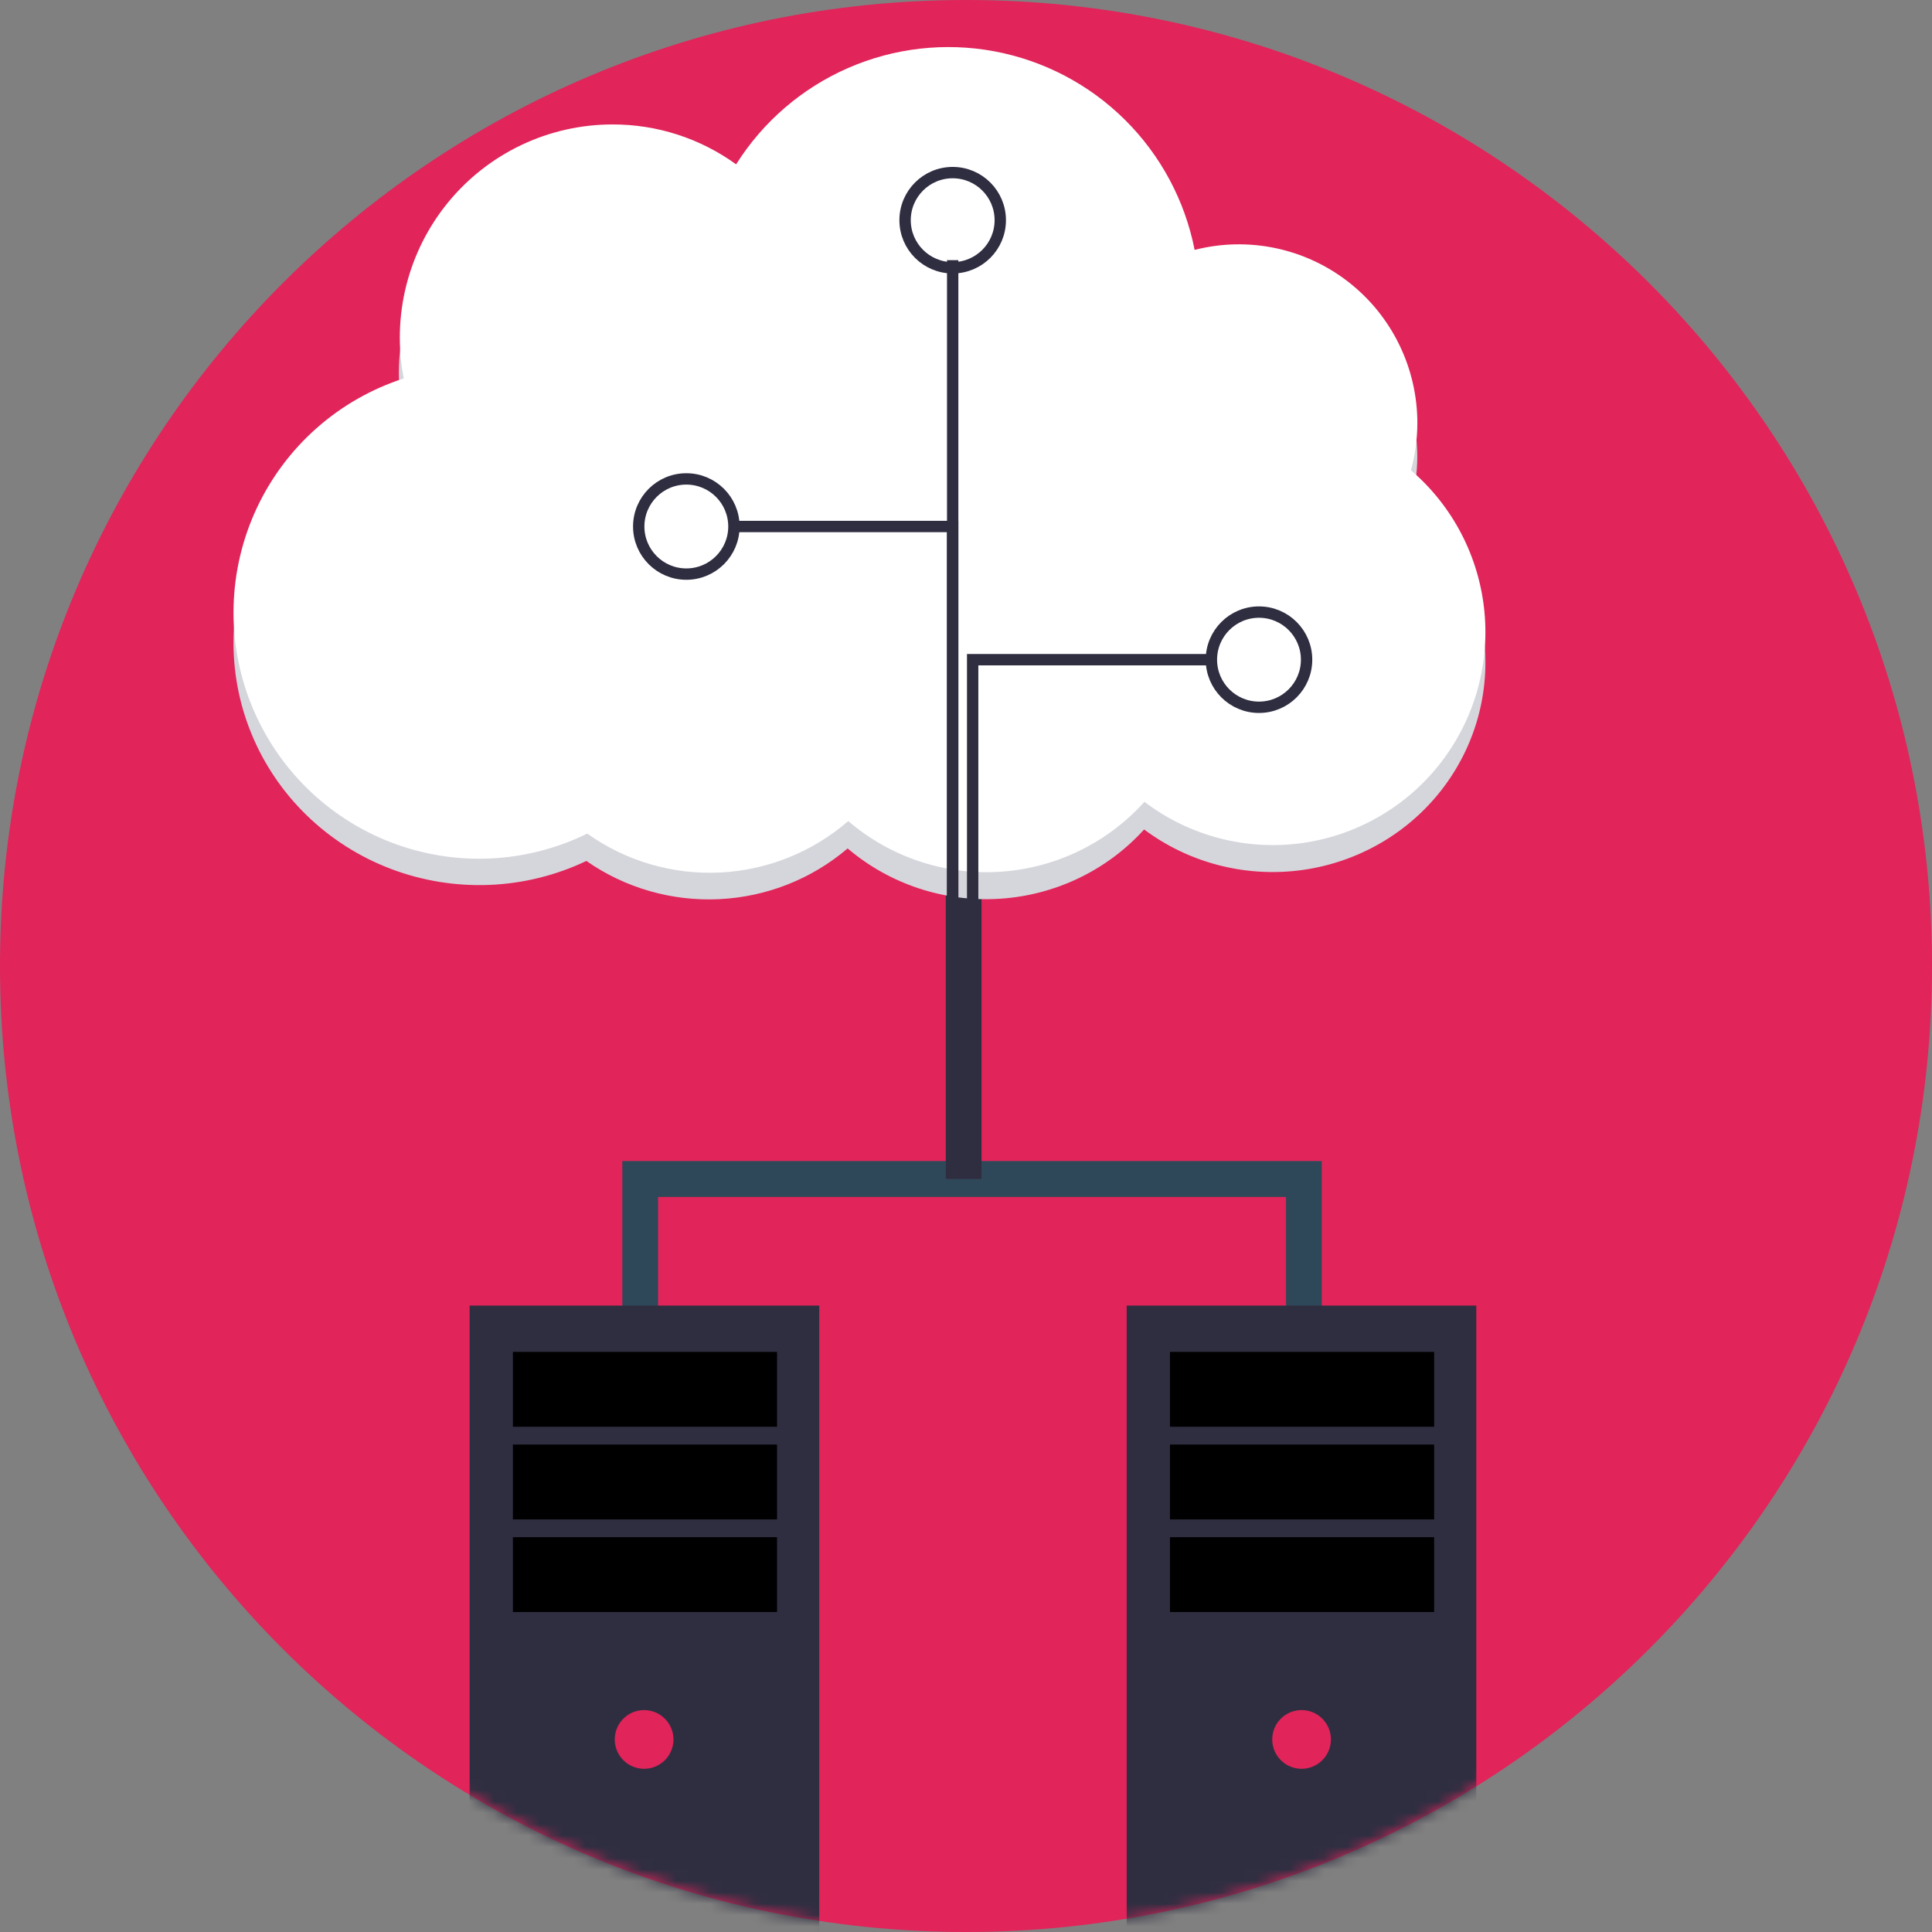
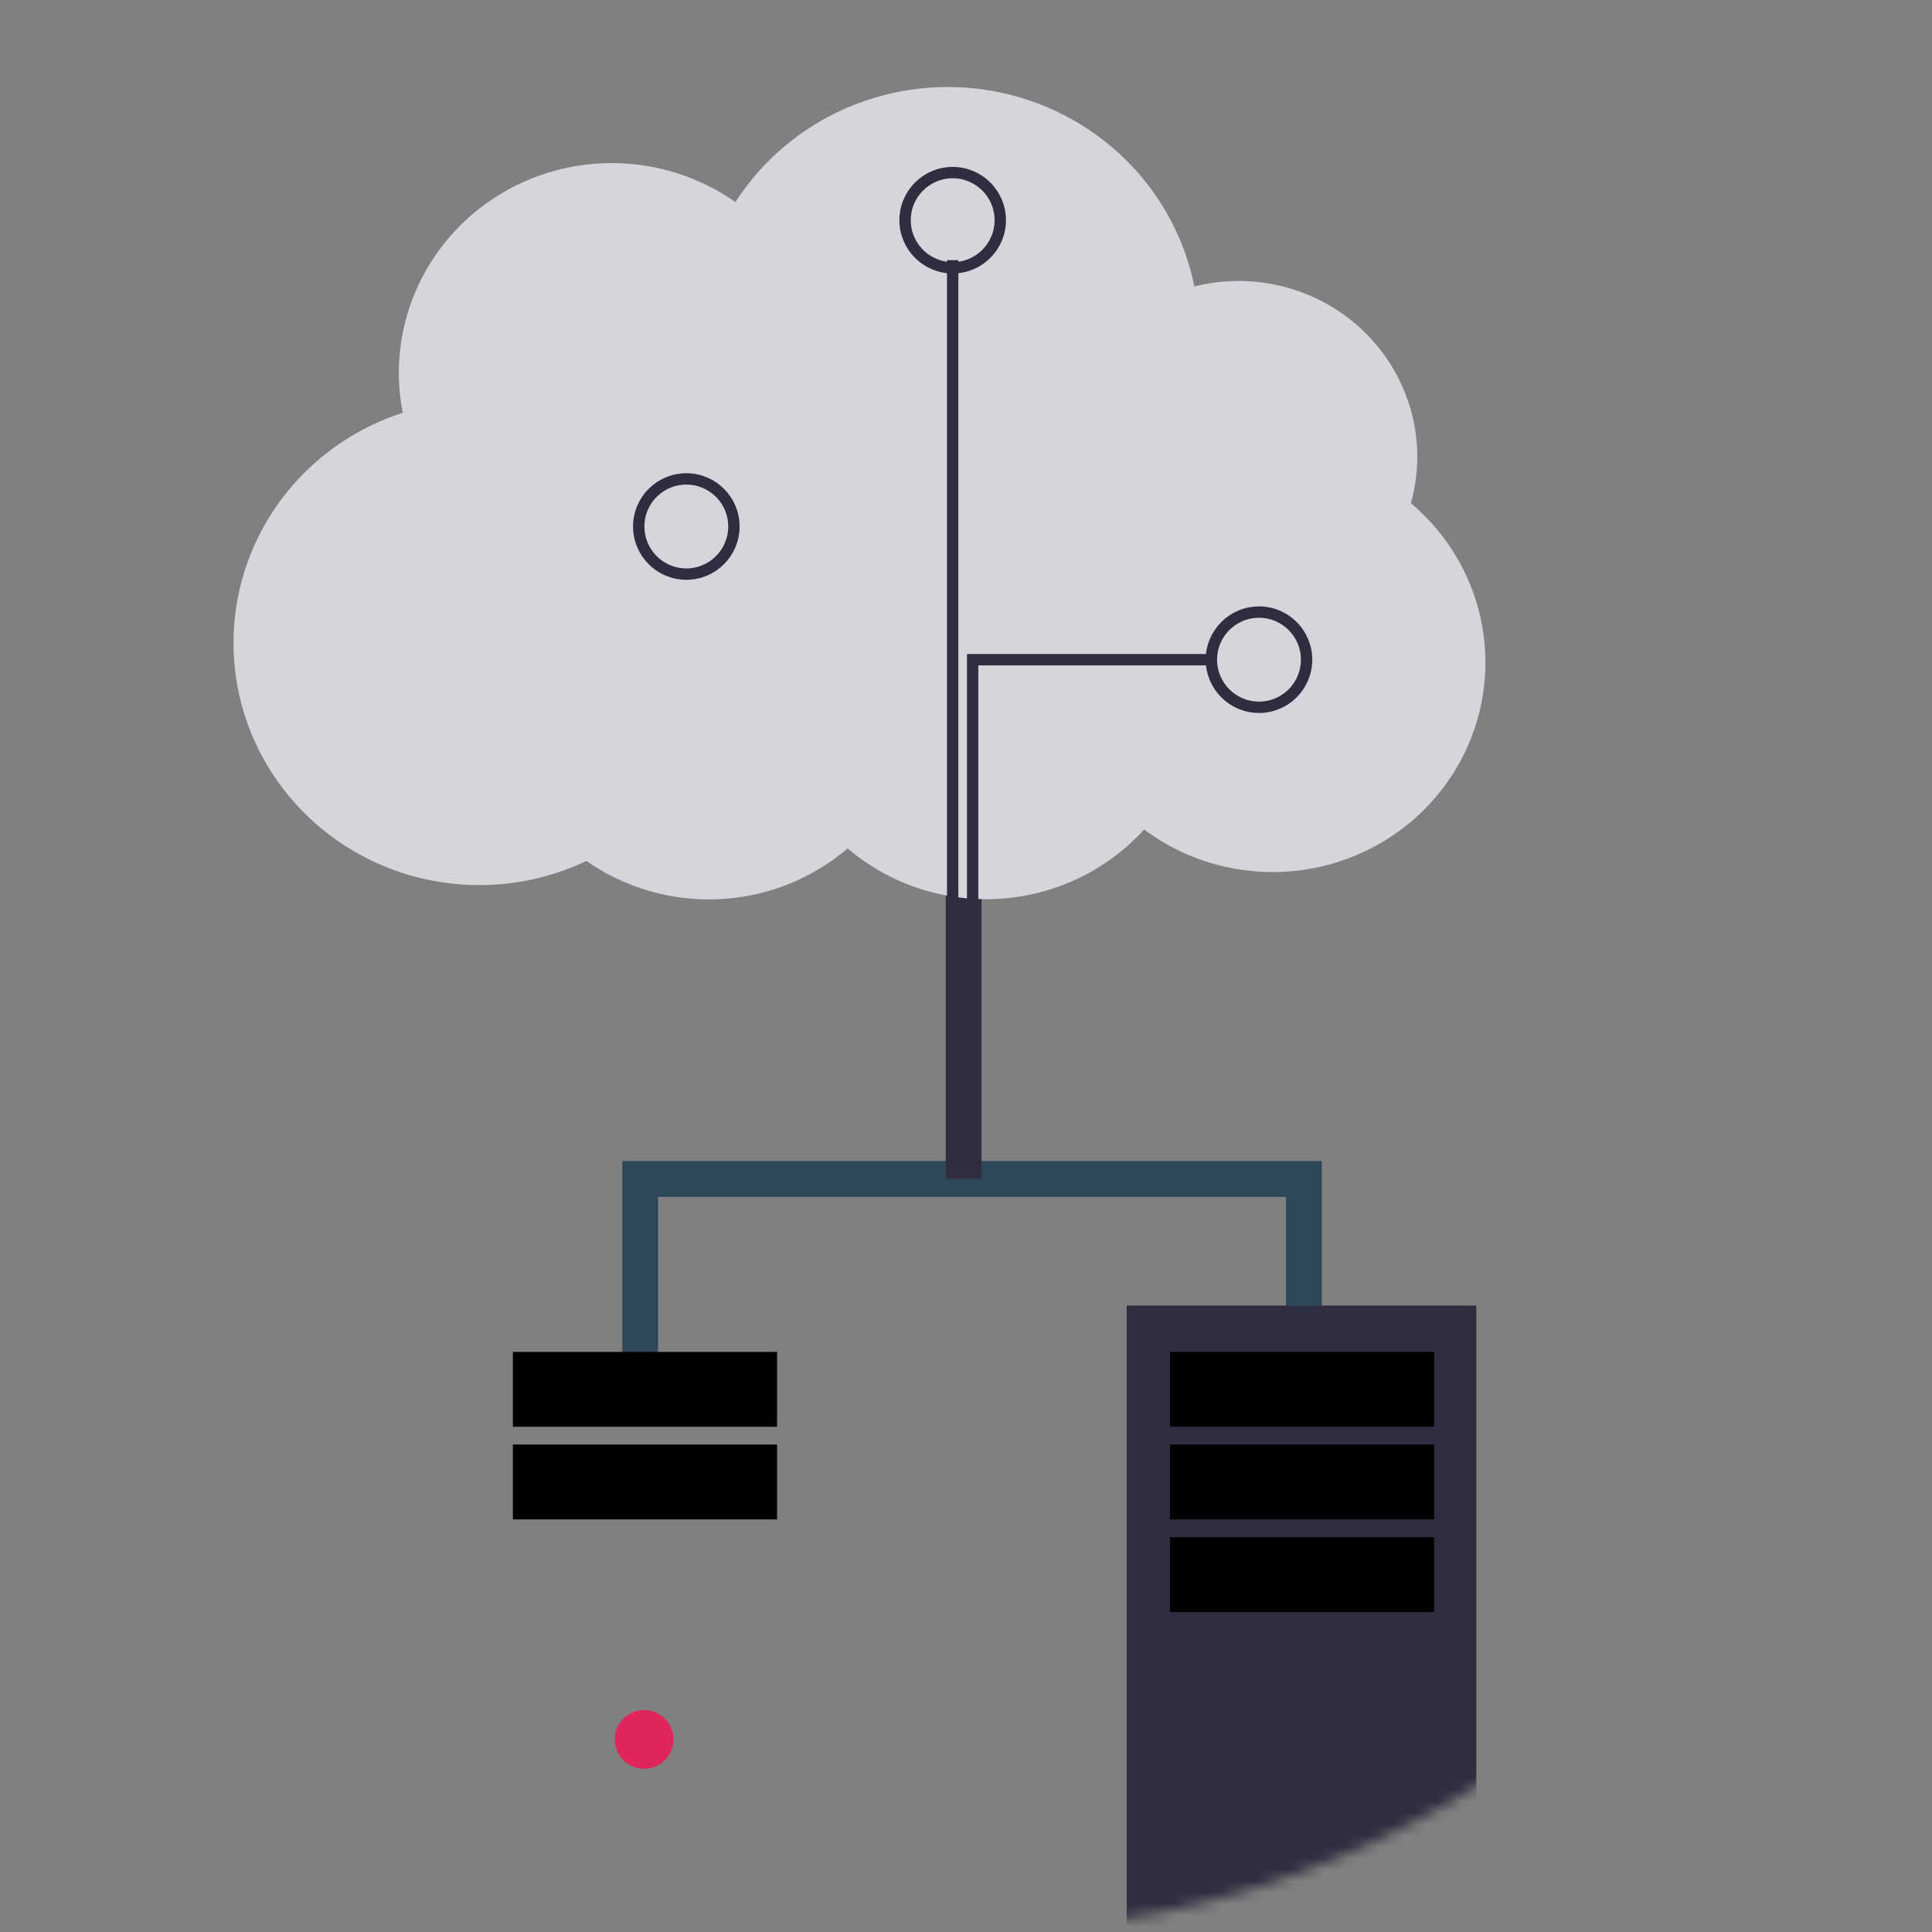
<svg xmlns="http://www.w3.org/2000/svg" width="170" height="170" viewBox="0 0 170 170" fill="none">
  <rect x="0" y="0" width="170" height="170" fill="#808080" stroke="none" />
-   <path d="M85 170C131.944 170 170 131.944 170 85C170 38.056 131.944 0 85 0C38.056 0 0 38.056 0 85C0 131.944 38.056 170 85 170Z" fill="#E1245A" />
  <mask id="mask0" mask-type="alpha" maskUnits="userSpaceOnUse" x="0" y="0" width="170" height="170">
    <path d="M85 170C131.944 170 170 131.944 170 85C170 38.056 131.944 0 85 0C38.056 0 0 38.056 0 85C0 131.944 38.056 170 85 170Z" fill="#E1245A" />
  </mask>
  <g mask="url(#mask0)">
    <path d="M116.302 122.188H113.157V105.322H57.904V122.188H54.76V102.16H116.302V122.188Z" fill="#2F4859" />
    <path d="M83.221 64.985H86.365V103.741H83.221V64.985Z" fill="#2F2E41" />
    <path d="M99.139 114.88H129.901V172.891H99.139V114.88Z" fill="#2F2E41" />
    <path d="M102.949 118.956H126.192V125.544H102.949V118.956Z" fill="black" />
    <path d="M102.949 127.107H126.192V133.696H102.949V127.107Z" fill="black" />
    <path d="M102.949 135.259H126.192V141.847H102.949V135.259Z" fill="black" />
-     <path d="M114.528 155.639C115.954 155.639 117.11 154.482 117.11 153.056C117.11 151.63 115.954 150.473 114.528 150.473C113.102 150.473 111.945 151.63 111.945 153.056C111.945 154.482 113.102 155.639 114.528 155.639Z" fill="#E1245A" />
-     <path d="M41.322 114.88H72.085V172.891H41.322V114.88Z" fill="#2F2E41" />
+     <path d="M41.322 114.88H72.085H41.322V114.88Z" fill="#2F2E41" />
    <path d="M45.131 118.956H68.374V125.544H45.131V118.956Z" fill="black" />
    <path d="M45.131 127.107H68.374V133.695H45.131V127.107Z" fill="black" />
-     <path d="M45.131 135.259H68.374V141.847H45.131V135.259Z" fill="black" />
    <path d="M56.694 150.473C56.182 150.47 55.681 150.618 55.254 150.9C54.827 151.182 54.494 151.584 54.295 152.055C54.097 152.527 54.044 153.047 54.141 153.549C54.239 154.051 54.483 154.513 54.844 154.876C55.204 155.239 55.664 155.486 56.166 155.588C56.667 155.689 57.188 155.639 57.66 155.444C58.133 155.249 58.538 154.918 58.822 154.493C59.107 154.068 59.259 153.568 59.259 153.056C59.259 152.374 58.989 151.72 58.509 151.236C58.028 150.752 57.376 150.478 56.694 150.473V150.473Z" fill="#E1245A" />
  </g>
  <path d="M124.134 44.332C124.508 42.994 124.702 41.614 124.71 40.227C124.713 37.864 124.167 35.533 123.114 33.411C122.062 31.289 120.53 29.432 118.637 27.983C116.744 26.533 114.539 25.53 112.192 25.049C109.845 24.567 107.417 24.622 105.094 25.207C104.233 20.935 102.092 17.014 98.948 13.952C95.804 10.889 91.8 8.826 87.453 8.026C83.107 7.227 78.617 7.729 74.563 9.468C70.509 11.207 67.077 14.102 64.709 17.781C61.659 15.638 58.027 14.444 54.281 14.356C50.535 14.267 46.849 15.286 43.698 17.282C40.546 19.278 38.075 22.159 36.602 25.553C35.13 28.947 34.724 32.698 35.437 36.322C32.622 37.231 30.027 38.7 27.812 40.639C25.598 42.577 23.811 44.942 22.562 47.589C21.314 50.235 20.63 53.106 20.554 56.024C20.478 58.941 21.011 61.843 22.12 64.549C23.229 67.255 24.89 69.708 27.001 71.755C29.112 73.803 31.627 75.402 34.391 76.453C37.154 77.503 40.108 77.984 43.068 77.864C46.028 77.744 48.931 77.026 51.598 75.756C55.001 78.134 59.117 79.319 63.285 79.119C67.453 78.919 71.432 77.347 74.585 74.654C78.286 77.804 83.095 79.395 87.976 79.083C92.856 78.771 97.417 76.581 100.673 72.985C104.554 75.885 109.43 77.181 114.265 76.596C119.1 76.011 123.513 73.593 126.567 69.854C129.621 66.116 131.076 61.351 130.622 56.573C130.167 51.795 127.84 47.38 124.134 44.265V44.332Z" fill="#D5D6DB" />
-   <path d="M124.141 41.438C124.514 40.073 124.708 38.665 124.716 37.25C124.719 34.85 124.173 32.481 123.121 30.325C122.07 28.168 120.54 26.282 118.648 24.809C116.757 23.336 114.555 22.317 112.21 21.828C109.865 21.339 107.439 21.394 105.118 21.989C104.263 17.643 102.126 13.655 98.984 10.54C95.842 7.424 91.839 5.326 87.493 4.515C83.148 3.704 78.659 4.218 74.608 5.991C70.558 7.764 67.131 10.714 64.772 14.46C61.601 12.165 57.785 10.936 53.873 10.95C51.113 10.954 48.388 11.569 45.893 12.752C43.398 13.934 41.195 15.655 39.442 17.791C37.688 19.927 36.428 22.425 35.752 25.106C35.075 27.787 34.998 30.585 35.528 33.299C32.702 34.212 30.094 35.698 27.867 37.665C25.64 39.632 23.841 42.038 22.583 44.733C21.325 47.427 20.634 50.353 20.555 53.327C20.475 56.3 21.008 59.259 22.12 62.017C23.232 64.775 24.899 67.274 27.017 69.359C29.136 71.443 31.66 73.067 34.433 74.13C37.206 75.194 40.168 75.673 43.134 75.539C46.1 75.405 49.007 74.659 51.673 73.35C55.071 75.769 59.182 76.975 63.346 76.775C67.51 76.576 71.486 74.981 74.638 72.248C78.347 75.424 83.146 77.024 88.014 76.707C92.882 76.39 97.434 74.182 100.701 70.552C104.579 73.499 109.45 74.815 114.281 74.221C119.111 73.627 123.52 71.169 126.571 67.371C129.622 63.572 131.075 58.731 130.622 53.876C130.168 49.021 127.843 44.535 124.141 41.37V41.438Z" fill="white" />
  <circle cx="60.391" cy="46.328" r="4.188" stroke="#2F2E41" />
  <circle cx="110.781" cy="58.047" r="4.188" stroke="#2F2E41" />
  <circle cx="83.828" cy="19.375" r="4.188" stroke="#2F2E41" />
  <path d="M83.828 22.891V87.93" stroke="#2F2E41" />
  <path d="M106.68 58.047H85.586V83.242" stroke="#2F2E41" />
-   <path d="M64.309 46.328H83.827V85" stroke="#2F2E41" />
</svg>